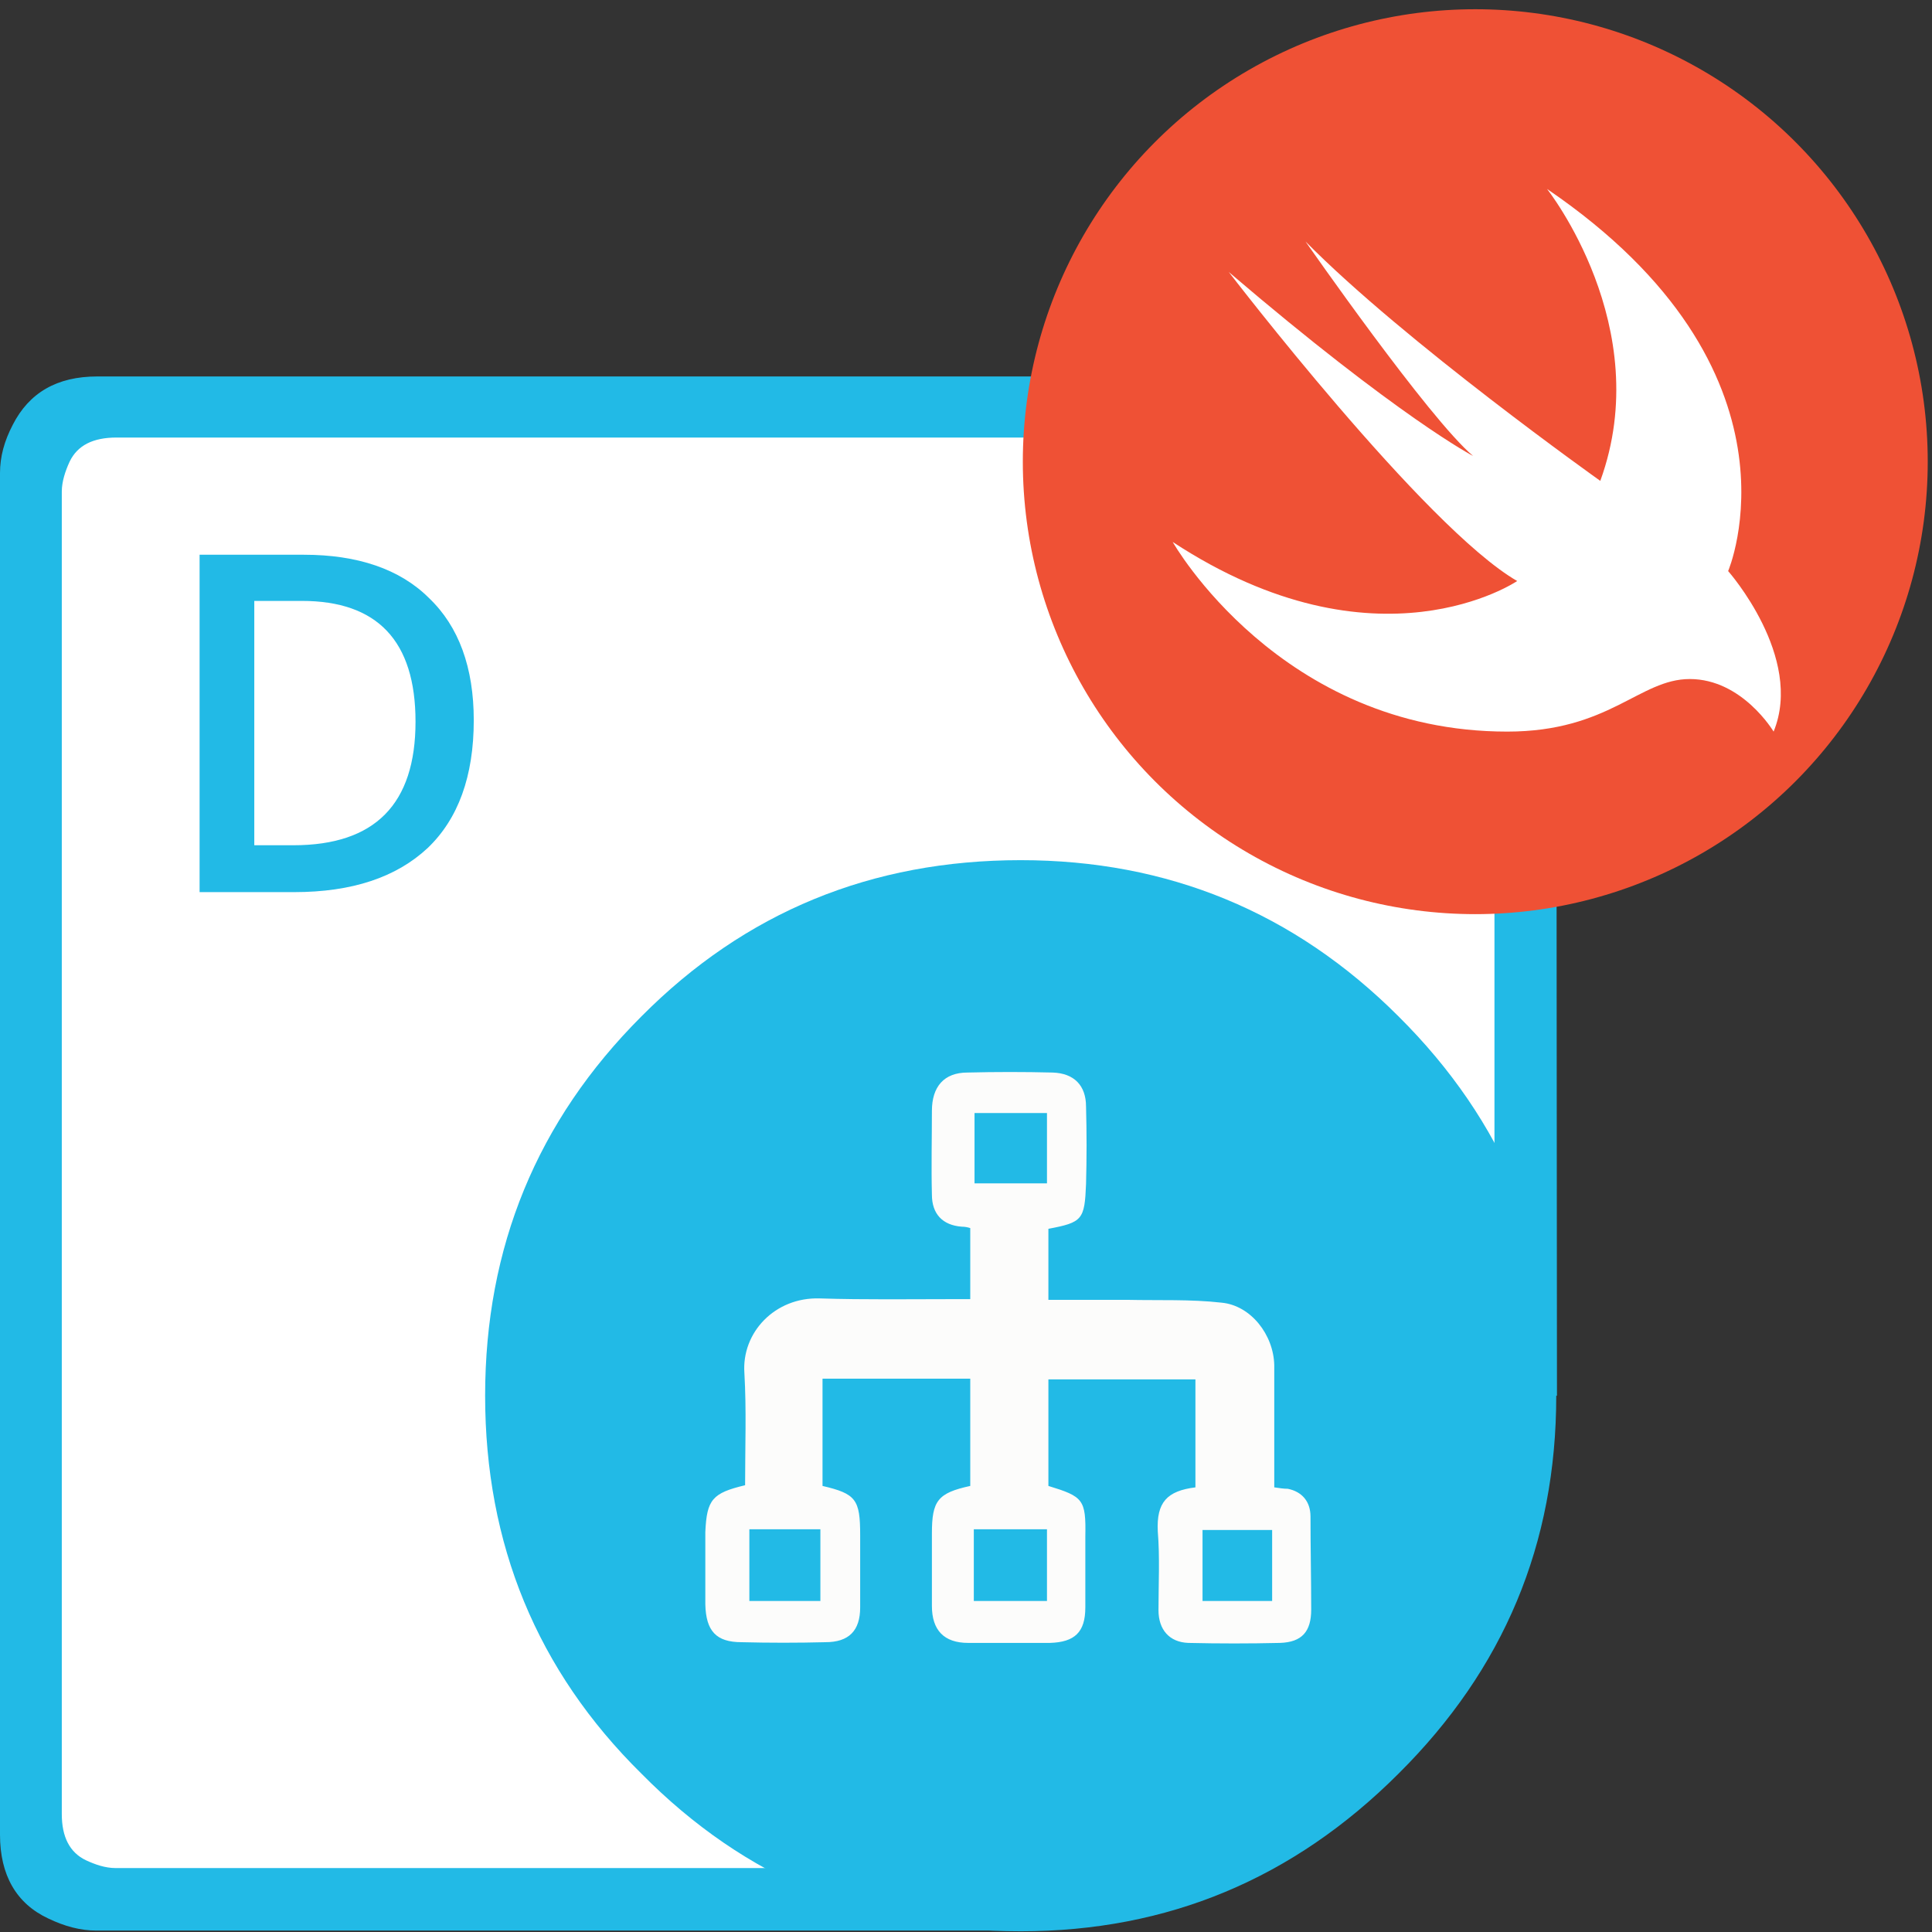
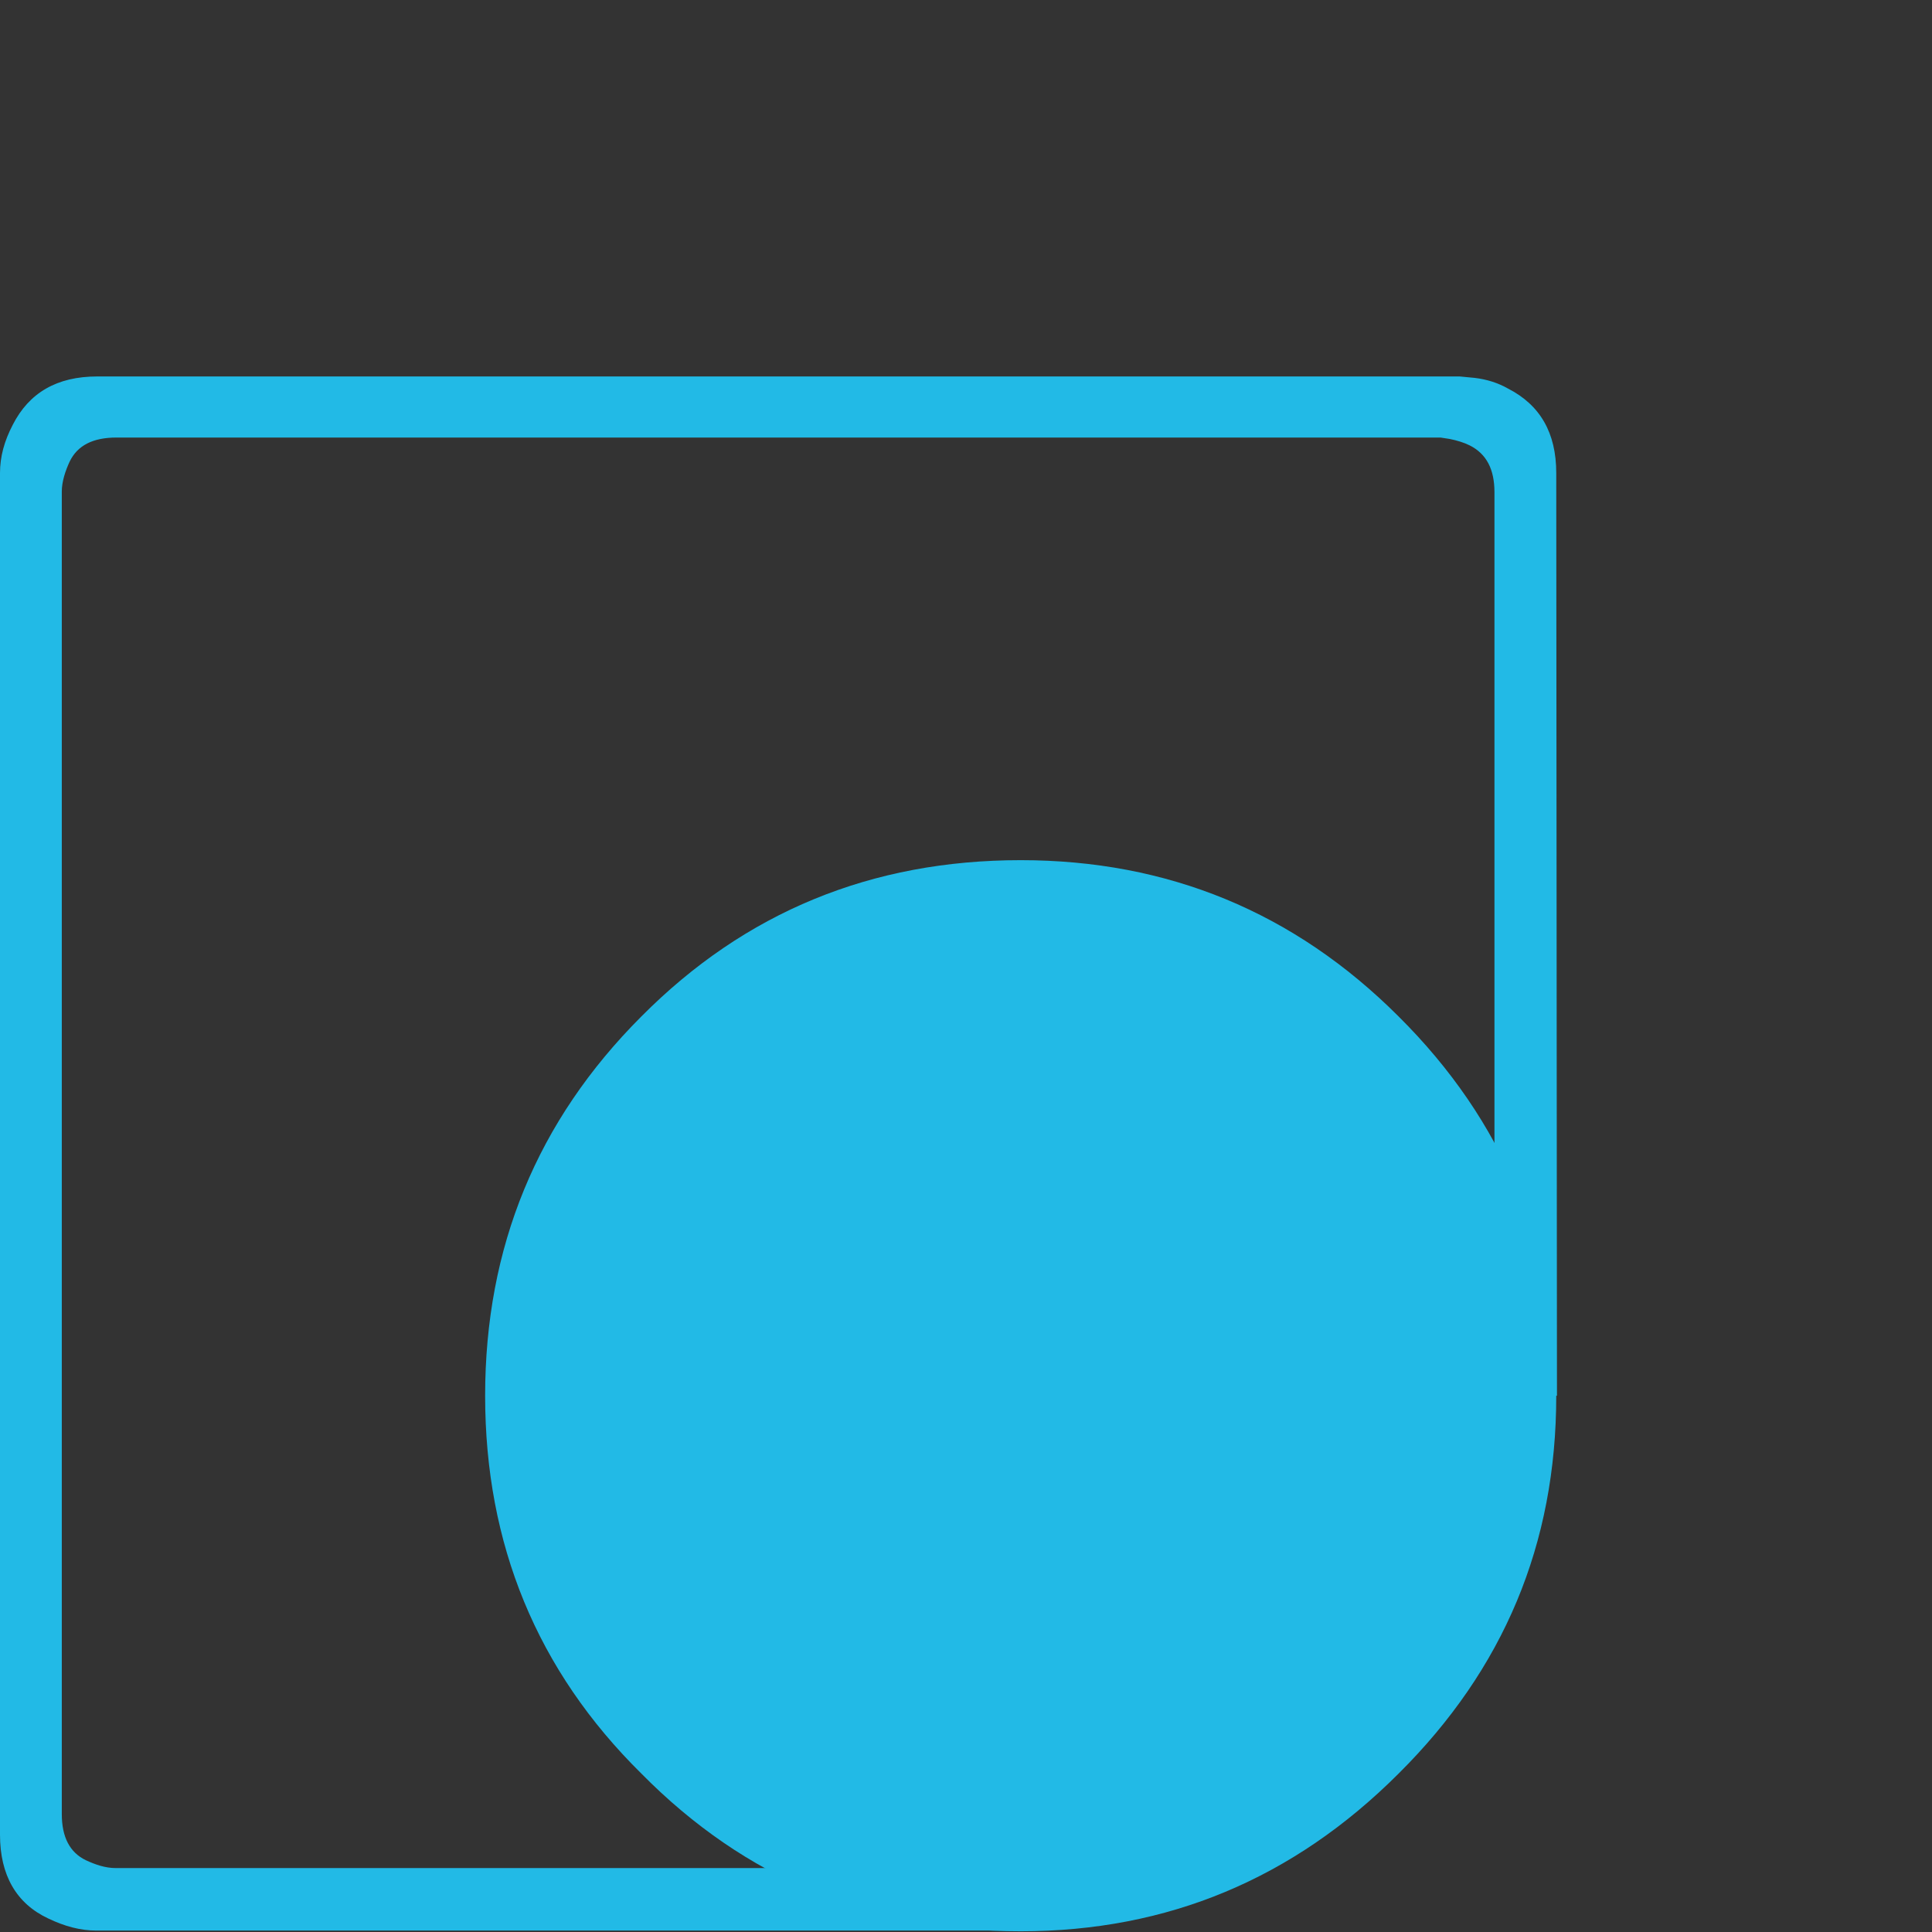
<svg xmlns="http://www.w3.org/2000/svg" version="1.1" id="Layer_1" x="0px" y="0px" viewBox="0 0 272 272" style="enable-background:new 0 0 272 272;" xml:space="preserve">
  <rect x="0" y="0" width="272" height="272" fill="#333333" stroke="none" />
  <style type="text/css">
	.st0{fill:#FFFFFF;}
	.st1{fill-rule:evenodd;clip-rule:evenodd;fill:#22BAE6;}
	.st2{fill:#22BAE6;}
	.st3{fill-rule:evenodd;clip-rule:evenodd;fill:#FCFCFB;}
	.st4{fill:#EF5135;}
</style>
  <g id="CLoud">
-     <path class="st0" d="M198.1,241.8c-25.3,30-106,24.7-106,24.7H5.4V59.9h209.2v101.2C214.5,161.1,215.5,221.2,198.1,241.8z" />
    <g>
      <path class="st1" d="M68.3,196.5c0-20.9,7.3-38.7,22-53.4c14.6-14.7,32.4-22,53.4-22c20.7,0,38.5,7.3,53.2,22    c14.8,14.7,22.2,32.5,22.2,53.4c0,20.9-7.4,38.5-22.2,53.2c-14.8,14.8-32.5,22.2-53.2,22.2c-21,0-38.8-7.4-53.4-22.2    C75.6,235.2,68.3,217.4,68.3,196.5" />
      <path class="st1" d="M219.2,196.5h-8.8V69.3c0-3.2-1.1-5.4-3.5-6.6c-0.8-0.4-1.8-0.7-2.8-0.9l-1.3-0.2H16.4    c-3.3,0-5.5,1.1-6.6,3.4c-0.6,1.3-1.1,2.8-1.1,4.2v186.2c0,3.2,1.1,5.4,3.4,6.5c1.3,0.6,2.7,1.1,4.2,1.1h123.5l3.9,8.8H13.6    c-2.3,0-4.5-0.6-6.8-1.7C2.3,268,0,264,0,258.3V66.6c0-2.3,0.6-4.5,1.8-6.8C4.1,55.3,8,53,13.7,53h191.8l2.1,0.2    c1.7,0.2,3.3,0.7,4.7,1.5c4.5,2.3,6.8,6.2,6.8,11.9L219.2,196.5L219.2,196.5z" />
      <g>
        <g>
-           <path class="st2" d="M66.7,101.4c0,7.9-2.2,13.9-6.5,18c-4.4,4.1-10.6,6.2-18.8,6.2H28.1V78.1h14.7c7.5,0,13.5,2,17.6,6.1      C64.6,88.2,66.7,94,66.7,101.4z M58.5,101.6c0-11.4-5.4-17-16-17h-6.7V119h5.5C52.8,119,58.5,113.2,58.5,101.6z" />
-         </g>
+           </g>
      </g>
    </g>
    <g id="Shape_2_">
-       <path class="st3" d="M104.9,209.1c0-5.4,0.2-10.6-0.1-15.8c-0.4-5.7,4.3-10.7,10.6-10.5c6.4,0.2,12.7,0.1,19.1,0.1    c0.6,0,1.3,0,2.1,0c0-3.4,0-6.7,0-10c-0.3-0.1-0.7-0.2-1.2-0.2c-2.7-0.2-4.2-1.8-4.2-4.5c-0.1-3.9,0-7.9,0-11.8    c0-3.4,1.7-5.4,5-5.4c4-0.1,8-0.1,12,0c3,0.1,4.7,1.8,4.7,4.8c0.1,3.7,0.1,7.2,0,10.9c-0.2,5-0.5,5.4-5.3,6.3c0,3.2,0,6.4,0,10    c3.8,0,7.5,0,11.1,0c4.5,0.1,8.9-0.1,13.3,0.4c4.1,0.4,7.3,4.5,7.4,8.8c0,5.7,0,11.4,0,17.2c0.7,0.1,1.3,0.2,1.9,0.2    c2,0.4,3.2,1.8,3.2,3.9c0,4.4,0.1,8.8,0.1,13.1c0,3.1-1.3,4.6-4.4,4.7c-4.3,0.1-8.6,0.1-12.9,0c-2.7-0.1-4.2-1.9-4.2-4.6    c0-3.7,0.2-7.5-0.1-11.1c-0.2-4.1,1.3-5.7,5.3-6.2c0-4.9,0-10,0-15.2c-6.9,0-13.7,0-20.7,0c0,5,0,10.1,0,15    c4.9,1.5,5.3,1.9,5.2,7.1c0,3.3,0,6.7,0,10c0,3.5-1.5,4.9-5,5c-3.8,0-7.7,0-11.5,0c-3.4,0-5.1-1.8-5.1-5.2s0-6.8,0-10.2    c0-4.6,0.8-5.7,5.4-6.7c0-4.9,0-10,0-15.1c-6.9,0-13.8,0-20.8,0c0,5.1,0,10.1,0,15.1c4.7,1.1,5.3,1.9,5.3,6.9c0,3.4,0,6.8,0,10.2    c0,3.3-1.6,4.9-4.9,4.9c-3.9,0.1-7.9,0.1-11.8,0c-3.6,0-5-1.6-5.1-5.3c0-3.4,0-6.8,0-10.2C99.5,211.1,100.3,210.2,104.9,209.1z     M137.1,225.4c3.5,0,6.8,0,10.3,0c0-3.4,0-6.7,0-10.1c-3.5,0-6.8,0-10.3,0C137.1,218.7,137.1,221.9,137.1,225.4z M137.2,166.6    c3.6,0,6.9,0,10.2,0c0-3.4,0-6.7,0-9.9c-3.5,0-6.7,0-10.2,0C137.2,160.1,137.2,163.3,137.2,166.6z M105.5,215.3    c0,3.6,0,6.8,0,10.1c3.4,0,6.7,0,10,0c0-3.5,0-6.7,0-10.1C112,215.3,108.8,215.3,105.5,215.3z M179.1,215.4c-3.4,0-6.7,0-9.8,0    c0,3.5,0,6.7,0,10c3.3,0,6.5,0,9.8,0C179.1,222,179.1,218.8,179.1,215.4z" />
-     </g>
+       </g>
  </g>
-   <circle class="st4" cx="207.7" cy="65" r="63.7" />
-   <path class="st0" d="M217.8,26.6c37.6,25.6,25.5,53.8,25.5,53.8s10.7,12.1,6.4,22.6c0,0-4.4-7.4-11.8-7.4c-7.1,0-11.3,7.4-25.7,7.4  c-32,0-47.1-26.7-47.1-26.7c28.8,18.9,48.5,5.5,48.5,5.5c-13-7.5-40.6-43.5-40.6-43.5c24,20.5,34.4,25.9,34.4,25.9  C201.2,59,183.8,34,183.8,34c13.9,14.1,41.5,33.7,41.5,33.7C233.2,46,217.8,26.6,217.8,26.6z" />
</svg>